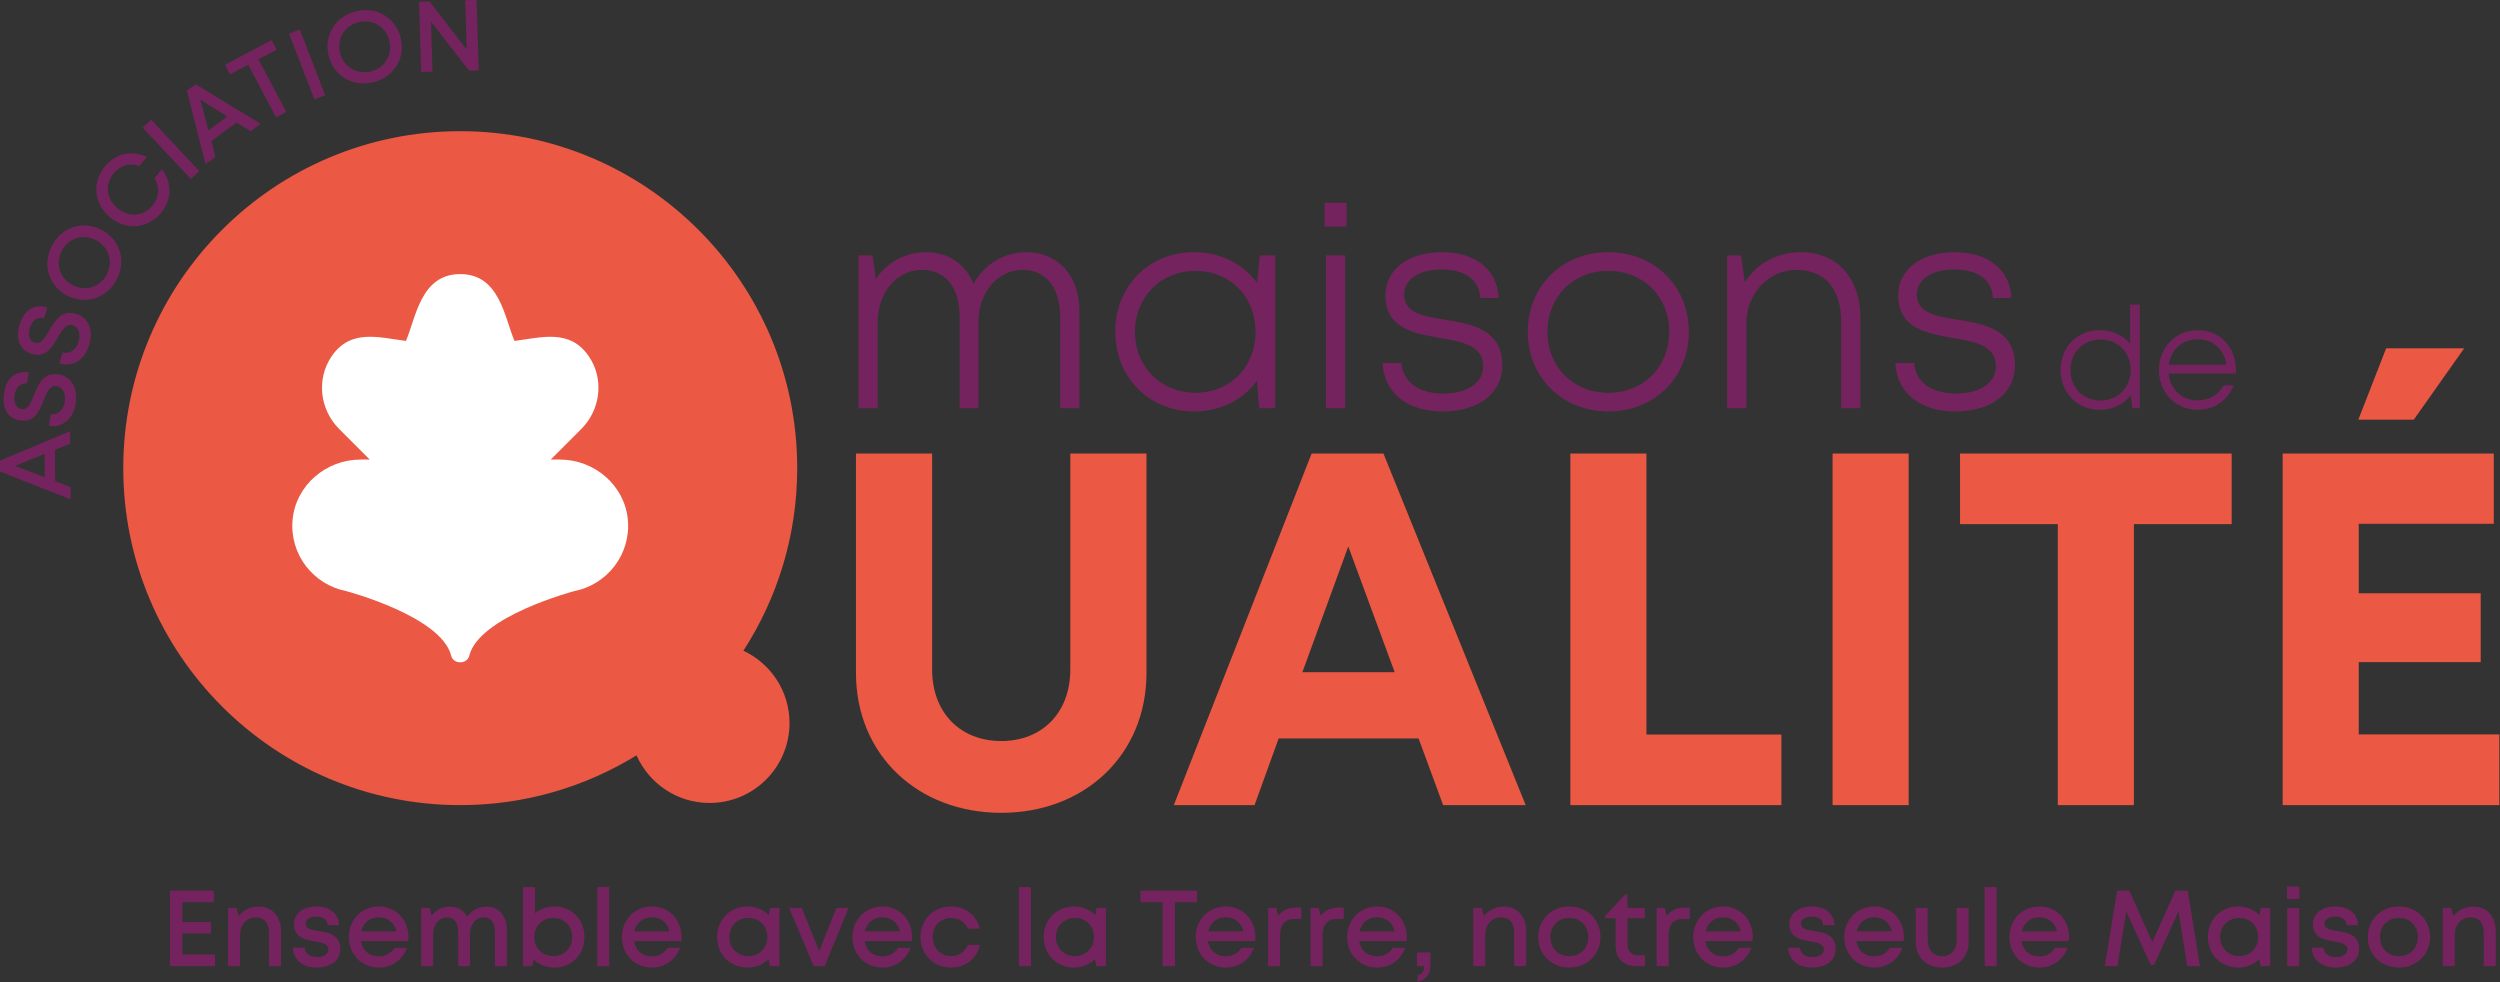
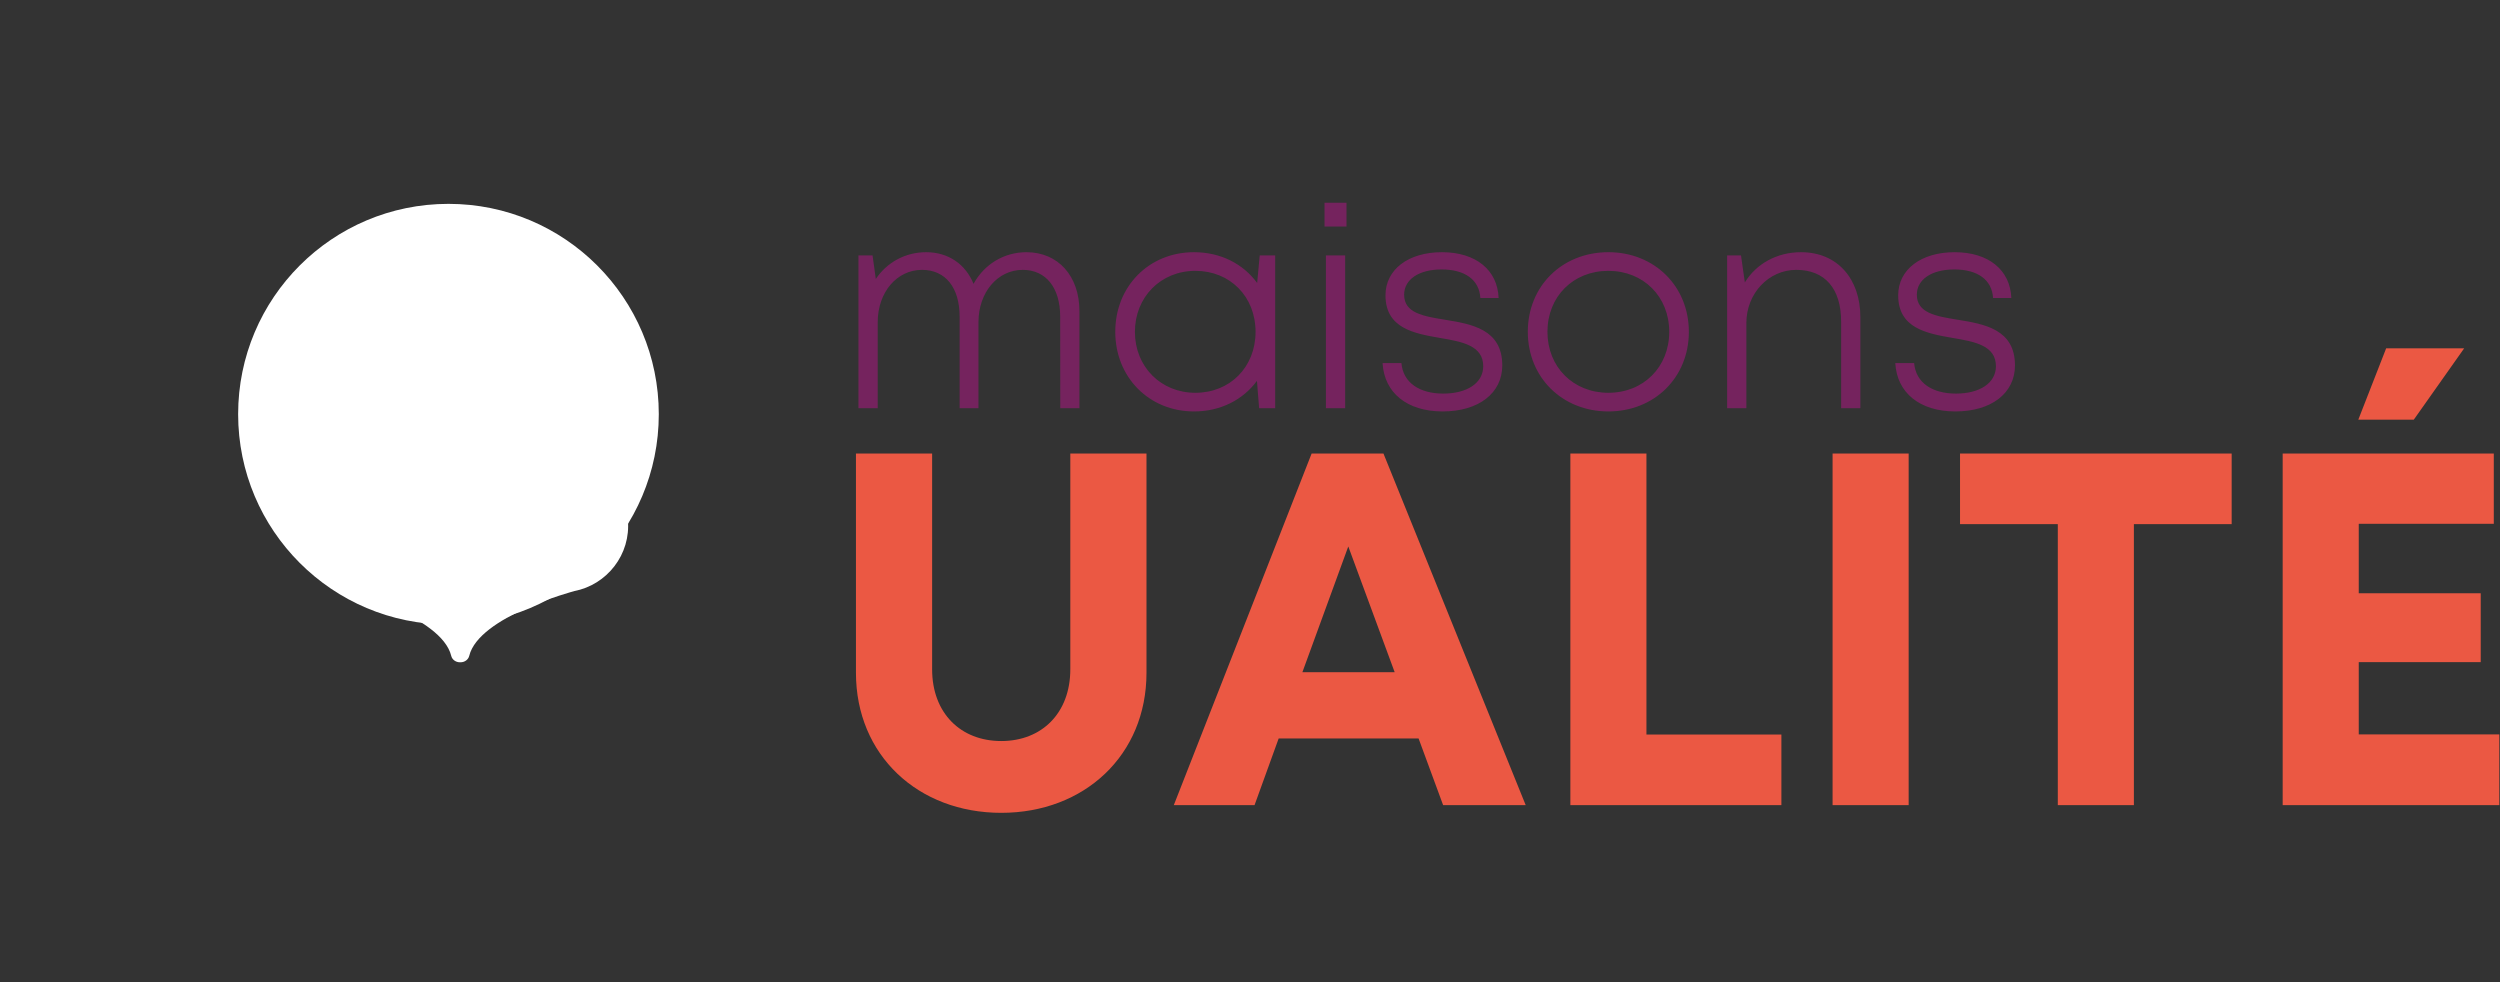
<svg xmlns="http://www.w3.org/2000/svg" width="100%" height="100%" viewBox="0 0 1400 550" version="1.1" xml:space="preserve" style="fill-rule:evenodd;clip-rule:evenodd;stroke-linejoin:round;stroke-miterlimit:2;">
  <rect x="0" y="0" width="1400" height="550" fill="#333333" stroke="none" />
  <g transform="matrix(4.167,0,0,4.167,1385.22,538.499)">
-     <path d="M0,-7.388C-1.15,-7.388 -2.116,-6.907 -2.71,-6.116L-3.021,-7.212L-4.141,-7.212L-4.141,0.61L-2.535,0.61L-2.535,-3.578C-2.535,-4.955 -1.661,-5.944 -0.432,-5.944C0.746,-5.944 1.364,-5.189 1.364,-3.769L1.364,0.61L2.972,0.61L2.972,-4.096C2.972,-6.022 1.83,-7.388 0,-7.388M-10.037,-0.733C-11.517,-0.733 -12.583,-1.803 -12.583,-3.301C-12.583,-4.799 -11.517,-5.869 -10.037,-5.869C-8.555,-5.869 -7.489,-4.799 -7.489,-3.301C-7.489,-1.803 -8.555,-0.733 -10.037,-0.733M-10.037,0.8C-7.648,0.8 -5.853,-0.95 -5.853,-3.301C-5.853,-5.658 -7.648,-7.402 -10.037,-7.402C-12.43,-7.402 -14.219,-5.667 -14.219,-3.301C-14.219,-0.95 -12.43,0.8 -10.037,0.8M-18.547,0.8C-16.641,0.8 -15.374,-0.183 -15.374,-1.703C-15.374,-3.633 -16.979,-3.888 -18.302,-4.109C-19.246,-4.264 -20.044,-4.401 -20.044,-5.092C-20.044,-5.662 -19.494,-6.041 -18.605,-6.041C-17.66,-6.041 -17.094,-5.641 -17.062,-4.896L-15.539,-4.896C-15.57,-6.414 -16.747,-7.402 -18.567,-7.402C-20.387,-7.402 -21.599,-6.444 -21.599,-5.04C-21.599,-3.226 -20.064,-2.93 -18.76,-2.706C-17.802,-2.545 -16.962,-2.375 -16.962,-1.634C-16.962,-0.979 -17.627,-0.613 -18.491,-0.613C-19.433,-0.613 -20.129,-1.045 -20.17,-1.873L-21.741,-1.873C-21.7,-0.249 -20.449,0.8 -18.547,0.8M-25.046,0.61L-23.44,0.61L-23.44,-7.212L-25.046,-7.212L-25.046,0.61ZM-25.073,-8.424L-23.413,-8.424L-23.413,-10.083L-25.073,-10.083L-25.073,-8.424ZM-31.506,-0.737C-32.981,-0.737 -34.07,-1.84 -34.07,-3.304C-34.07,-4.77 -32.981,-5.872 -31.506,-5.872C-30.031,-5.872 -28.953,-4.78 -28.953,-3.305C-28.953,-1.829 -30.031,-0.737 -31.506,-0.737M-28.582,-7.216L-28.769,-6.238C-29.48,-6.968 -30.478,-7.402 -31.632,-7.402C-33.964,-7.402 -35.705,-5.658 -35.705,-3.305C-35.705,-0.959 -33.964,0.8 -31.632,0.8C-30.492,0.8 -29.502,0.372 -28.794,-0.344L-28.638,0.606L-27.342,0.606L-27.342,-7.216L-28.582,-7.216ZM-36.784,0.61L-38.417,-9.53L-40.073,-9.53L-43.179,-2.635L-46.268,-9.53L-47.905,-9.53L-49.561,0.61L-47.865,0.61L-46.677,-6.735L-43.381,0.453L-42.956,0.453L-39.659,-6.741L-38.481,0.61L-36.784,0.61ZM-58.359,-5.953C-57.167,-5.953 -56.272,-5.25 -55.983,-4.062L-60.714,-4.062C-60.45,-5.222 -59.568,-5.953 -58.359,-5.953M-54.37,-3.282C-54.37,-5.559 -55.964,-7.402 -58.359,-7.402C-60.65,-7.402 -62.379,-5.643 -62.379,-3.301C-62.379,-0.963 -60.647,0.8 -58.359,0.8C-56.612,0.8 -55.183,-0.201 -54.561,-1.852L-56.254,-1.852C-56.667,-1.138 -57.425,-0.706 -58.359,-0.706C-59.64,-0.706 -60.553,-1.486 -60.754,-2.754L-54.404,-2.754C-54.385,-2.931 -54.37,-3.106 -54.37,-3.282M-65.701,0.61L-64.096,0.61L-64.096,-10.018L-65.701,-10.018L-65.701,0.61ZM-71.417,0.799C-69.255,0.799 -67.862,-0.589 -67.862,-2.693L-67.862,-7.212L-69.468,-7.212L-69.468,-2.919C-69.468,-1.576 -70.197,-0.736 -71.417,-0.736C-72.625,-0.736 -73.367,-1.561 -73.367,-2.919L-73.367,-7.212L-74.975,-7.212L-74.975,-2.693C-74.975,-0.589 -73.566,0.799 -71.417,0.799M-80.556,-5.953C-79.363,-5.953 -78.467,-5.25 -78.179,-4.062L-82.909,-4.062C-82.647,-5.222 -81.765,-5.953 -80.556,-5.953M-76.567,-3.282C-76.567,-5.559 -78.16,-7.402 -80.556,-7.402C-82.847,-7.402 -84.575,-5.643 -84.575,-3.301C-84.575,-0.963 -82.842,0.8 -80.556,0.8C-78.809,0.8 -77.38,-0.201 -76.757,-1.852L-78.45,-1.852C-78.864,-1.138 -79.62,-0.706 -80.556,-0.706C-81.836,-0.706 -82.749,-1.486 -82.95,-2.754L-76.6,-2.754C-76.582,-2.931 -76.567,-3.106 -76.567,-3.282M-88.902,0.8C-86.995,0.8 -85.728,-0.183 -85.728,-1.703C-85.728,-3.633 -87.335,-3.888 -88.658,-4.109C-89.601,-4.264 -90.399,-4.401 -90.399,-5.092C-90.399,-5.662 -89.848,-6.041 -88.96,-6.041C-88.015,-6.041 -87.448,-5.641 -87.417,-4.896L-85.894,-4.896C-85.925,-6.414 -87.103,-7.402 -88.923,-7.402C-90.742,-7.402 -91.956,-6.444 -91.956,-5.04C-91.956,-3.226 -90.42,-2.93 -89.116,-2.706C-88.158,-2.545 -87.318,-2.375 -87.318,-1.634C-87.318,-0.979 -87.982,-0.613 -88.845,-0.613C-89.788,-0.613 -90.483,-1.045 -90.525,-1.873L-92.096,-1.873C-92.055,-0.249 -90.804,0.8 -88.902,0.8M-100.853,-5.953C-99.662,-5.953 -98.766,-5.25 -98.477,-4.062L-103.208,-4.062C-102.945,-5.222 -102.063,-5.953 -100.853,-5.953M-96.864,-3.282C-96.864,-5.559 -98.459,-7.402 -100.853,-7.402C-103.145,-7.402 -104.873,-5.643 -104.873,-3.301C-104.873,-0.963 -103.14,0.8 -100.853,0.8C-99.106,0.8 -97.678,-0.201 -97.055,-1.852L-98.748,-1.852C-99.162,-1.138 -99.918,-0.706 -100.853,-0.706C-102.135,-0.706 -103.047,-1.486 -103.248,-2.754L-96.898,-2.754C-96.878,-2.931 -96.865,-3.106 -96.865,-3.282L-96.864,-3.282ZM-106.035,-7.256C-107.103,-7.256 -107.872,-6.887 -108.431,-6.145L-108.703,-7.212L-109.79,-7.212L-109.79,0.61L-108.182,0.61L-108.182,-3.561C-108.182,-4.979 -107.519,-5.738 -106.188,-5.738L-105.34,-5.738L-105.34,-7.256L-106.035,-7.256ZM-112.237,-0.85C-113.185,-0.85 -113.703,-1.369 -113.703,-2.303L-113.703,-5.837L-111.388,-5.837L-111.388,-7.211L-113.717,-7.211L-113.717,-9.037L-113.991,-9.037L-116.709,-6.148L-116.709,-5.837L-115.31,-5.837L-115.31,-2.176C-115.31,-0.447 -114.252,0.611 -112.539,0.611L-111.344,0.611L-111.344,-0.85L-112.237,-0.85ZM-121.523,-0.733C-123.005,-0.733 -124.071,-1.803 -124.071,-3.301C-124.071,-4.799 -123.005,-5.869 -121.523,-5.869C-120.043,-5.869 -118.977,-4.799 -118.977,-3.301C-118.977,-1.803 -120.043,-0.733 -121.523,-0.733M-121.523,0.8C-119.134,0.8 -117.341,-0.95 -117.341,-3.301C-117.341,-5.658 -119.134,-7.402 -121.523,-7.402C-123.917,-7.402 -125.706,-5.667 -125.706,-3.301C-125.706,-0.95 -123.917,0.8 -121.523,0.8M-130.293,-7.388C-131.443,-7.388 -132.409,-6.907 -133.002,-6.116L-133.315,-7.212L-134.434,-7.212L-134.434,0.61L-132.827,0.61L-132.827,-3.578C-132.827,-4.955 -131.954,-5.944 -130.725,-5.944C-129.546,-5.944 -128.929,-5.189 -128.929,-3.769L-128.929,0.61L-127.321,0.61L-127.321,-4.096C-127.321,-6.022 -128.464,-7.388 -130.293,-7.388M-141.927,2.695C-140.865,2.486 -140.187,1.758 -140.187,0.474L-140.187,-1.227L-142.012,-1.227L-142.012,0.611L-141.022,0.611C-141.022,1.226 -141.273,1.703 -141.927,1.861L-141.927,2.695ZM-147.361,-5.953C-146.169,-5.953 -145.274,-5.25 -144.985,-4.062L-149.716,-4.062C-149.452,-5.222 -148.57,-5.953 -147.361,-5.953M-143.372,-3.282C-143.372,-5.559 -144.966,-7.402 -147.361,-7.402C-149.652,-7.402 -151.381,-5.643 -151.381,-3.301C-151.381,-0.963 -149.648,0.8 -147.361,0.8C-145.614,0.8 -144.185,-0.201 -143.562,-1.852L-145.255,-1.852C-145.669,-1.138 -146.427,-0.706 -147.361,-0.706C-148.642,-0.706 -149.555,-1.486 -149.755,-2.754L-143.405,-2.754C-143.387,-2.931 -143.372,-3.106 -143.372,-3.282M-152.543,-7.256C-153.611,-7.256 -154.379,-6.887 -154.939,-6.145L-155.21,-7.212L-156.296,-7.212L-156.296,0.61L-154.69,0.61L-154.69,-3.561C-154.69,-4.979 -154.026,-5.738 -152.697,-5.738L-151.847,-5.738L-151.847,-7.256L-152.543,-7.256ZM-158.251,-7.256C-159.32,-7.256 -160.088,-6.887 -160.646,-6.145L-160.919,-7.212L-162.005,-7.212L-162.005,0.61L-160.399,0.61L-160.399,-3.561C-160.399,-4.979 -159.736,-5.738 -158.405,-5.738L-157.556,-5.738L-157.556,-7.256L-158.251,-7.256ZM-167.702,-5.953C-166.51,-5.953 -165.615,-5.25 -165.326,-4.062L-170.057,-4.062C-169.793,-5.222 -168.913,-5.953 -167.702,-5.953M-163.713,-3.282C-163.713,-5.559 -165.308,-7.402 -167.702,-7.402C-169.995,-7.402 -171.722,-5.643 -171.722,-3.301C-171.722,-0.963 -169.99,0.8 -167.702,0.8C-165.955,0.8 -164.527,-0.201 -163.904,-1.852L-165.598,-1.852C-166.01,-1.138 -166.768,-0.706 -167.702,-0.706C-168.984,-0.706 -169.896,-1.486 -170.098,-2.754L-163.747,-2.754C-163.728,-2.931 -163.714,-3.106 -163.714,-3.282L-163.713,-3.282ZM-171.552,-9.529L-179.163,-9.529L-179.163,-7.981L-176.19,-7.981L-176.19,0.61L-174.525,0.61L-174.525,-7.981L-171.552,-7.981L-171.552,-9.529ZM-187.965,-0.737C-189.441,-0.737 -190.528,-1.84 -190.528,-3.304C-190.528,-4.77 -189.441,-5.872 -187.965,-5.872C-186.491,-5.872 -185.411,-4.78 -185.411,-3.305C-185.411,-1.829 -186.491,-0.737 -187.965,-0.737M-185.042,-7.216L-185.229,-6.238C-185.939,-6.968 -186.937,-7.402 -188.091,-7.402C-190.423,-7.402 -192.164,-5.658 -192.164,-3.305C-192.164,-0.959 -190.423,0.8 -188.091,0.8C-186.951,0.8 -185.962,0.372 -185.254,-0.344L-185.097,0.606L-183.802,0.606L-183.802,-7.216L-185.042,-7.216ZM-195.487,0.61L-193.882,0.61L-193.882,-10.018L-195.487,-10.018L-195.487,0.61ZM-204.624,0.8C-202.693,0.8 -201.154,-0.409 -200.722,-2.237L-202.345,-2.237C-202.771,-1.286 -203.602,-0.733 -204.624,-0.733C-206.019,-0.733 -207.088,-1.854 -207.088,-3.305C-207.088,-4.756 -206.034,-5.869 -204.624,-5.869C-203.605,-5.869 -202.747,-5.325 -202.336,-4.425L-200.741,-4.425C-201.176,-6.22 -202.687,-7.402 -204.62,-7.402C-206.959,-7.402 -208.725,-5.647 -208.725,-3.309C-208.725,-0.971 -206.956,0.8 -204.624,0.8M-213.848,-5.953C-212.656,-5.953 -211.76,-5.25 -211.471,-4.062L-216.202,-4.062C-215.939,-5.222 -215.058,-5.953 -213.848,-5.953M-209.859,-3.282C-209.859,-5.559 -211.453,-7.402 -213.848,-7.402C-216.139,-7.402 -217.868,-5.643 -217.868,-3.301C-217.868,-0.963 -216.135,0.8 -213.848,0.8C-212.101,0.8 -210.672,-0.201 -210.05,-1.852L-211.743,-1.852C-212.156,-1.138 -212.913,-0.706 -213.848,-0.706C-215.129,-0.706 -216.041,-1.486 -216.242,-2.754L-209.893,-2.754C-209.874,-2.931 -209.859,-3.106 -209.859,-3.282M-220.037,-7.212L-222.336,-1.41L-224.68,-7.212L-226.376,-7.212L-223.076,0.61L-221.6,0.61L-218.382,-7.212L-220.037,-7.212ZM-231.851,-0.737C-233.325,-0.737 -234.414,-1.84 -234.414,-3.304C-234.414,-4.77 -233.325,-5.872 -231.851,-5.872C-230.375,-5.872 -229.297,-4.78 -229.297,-3.305C-229.297,-1.829 -230.375,-0.737 -231.851,-0.737M-228.926,-7.216L-229.114,-6.238C-229.825,-6.968 -230.823,-7.402 -231.977,-7.402C-234.308,-7.402 -236.049,-5.658 -236.049,-3.305C-236.049,-0.959 -234.308,0.8 -231.977,0.8C-230.836,0.8 -229.847,0.372 -229.139,-0.344L-228.983,0.606L-227.686,0.606L-227.686,-7.216L-228.926,-7.216ZM-244.824,-5.953C-243.632,-5.953 -242.737,-5.25 -242.447,-4.062L-247.179,-4.062C-246.915,-5.222 -246.034,-5.953 -244.824,-5.953M-240.835,-3.282C-240.835,-5.559 -242.429,-7.402 -244.824,-7.402C-247.115,-7.402 -248.844,-5.643 -248.844,-3.301C-248.844,-0.963 -247.112,0.8 -244.824,0.8C-243.077,0.8 -241.648,-0.201 -241.026,-1.852L-242.719,-1.852C-243.132,-1.138 -243.89,-0.706 -244.824,-0.706C-246.105,-0.706 -247.018,-1.486 -247.218,-2.754L-240.869,-2.754C-240.85,-2.931 -240.835,-3.106 -240.835,-3.282M-252.166,0.61L-250.561,0.61L-250.561,-10.018L-252.166,-10.018L-252.166,0.61ZM-258.074,-0.737C-259.549,-0.737 -260.636,-1.85 -260.636,-3.301C-260.636,-4.766 -259.549,-5.869 -258.074,-5.869C-256.6,-5.869 -255.521,-4.777 -255.521,-3.301C-255.521,-1.829 -256.6,-0.737 -258.074,-0.737M-257.947,-7.402C-258.952,-7.402 -259.842,-7.068 -260.525,-6.495L-260.525,-10.016L-262.133,-10.016L-262.133,0.61L-260.916,0.61L-260.709,-0.278C-260.005,0.399 -259.045,0.8 -257.947,0.8C-255.577,0.8 -253.881,-0.954 -253.881,-3.301C-253.881,-5.658 -255.577,-7.402 -257.947,-7.402M-267.072,-7.388C-268.107,-7.388 -269.061,-6.859 -269.628,-6.016C-270.073,-6.866 -270.909,-7.388 -271.974,-7.388C-272.927,-7.388 -273.822,-6.932 -274.41,-6.197L-274.687,-7.212L-275.826,-7.212L-275.826,0.61L-274.219,0.61L-274.219,-3.667C-274.219,-4.995 -273.415,-5.944 -272.37,-5.944C-271.387,-5.944 -270.841,-5.224 -270.841,-3.966L-270.841,0.61L-269.278,0.61L-269.278,-3.664C-269.278,-4.995 -268.479,-5.944 -267.44,-5.944C-266.464,-5.944 -265.916,-5.224 -265.916,-3.966L-265.916,0.61L-264.309,0.61L-264.309,-4.361C-264.309,-6.132 -265.421,-7.388 -267.072,-7.388M-281.523,-5.953C-280.33,-5.953 -279.435,-5.25 -279.147,-4.062L-283.878,-4.062C-283.614,-5.222 -282.732,-5.953 -281.523,-5.953M-277.534,-3.282C-277.534,-5.559 -279.127,-7.402 -281.523,-7.402C-283.814,-7.402 -285.542,-5.643 -285.542,-3.301C-285.542,-0.963 -283.81,0.8 -281.523,0.8C-279.776,0.8 -278.347,-0.201 -277.724,-1.852L-279.417,-1.852C-279.831,-1.138 -280.589,-0.706 -281.523,-0.706C-282.803,-0.706 -283.717,-1.486 -283.918,-2.754L-277.567,-2.754C-277.549,-2.931 -277.534,-3.106 -277.534,-3.282M-289.869,0.8C-287.964,0.8 -286.696,-0.183 -286.696,-1.703C-286.696,-3.633 -288.302,-3.888 -289.625,-4.109C-290.568,-4.264 -291.367,-4.401 -291.367,-5.092C-291.367,-5.662 -290.816,-6.041 -289.928,-6.041C-288.983,-6.041 -288.415,-5.641 -288.384,-4.896L-286.861,-4.896C-286.893,-6.414 -288.07,-7.402 -289.89,-7.402C-291.709,-7.402 -292.922,-6.444 -292.922,-5.04C-292.922,-3.226 -291.387,-2.93 -290.083,-2.706C-289.125,-2.545 -288.285,-2.375 -288.285,-1.634C-288.285,-0.979 -288.949,-0.613 -289.814,-0.613C-290.757,-0.613 -291.451,-1.045 -291.492,-1.873L-293.063,-1.873C-293.022,-0.249 -291.772,0.8 -289.869,0.8M-297.633,-7.388C-298.784,-7.388 -299.75,-6.907 -300.343,-6.116L-300.655,-7.212L-301.774,-7.212L-301.774,0.61L-300.167,0.61L-300.167,-3.578C-300.167,-4.955 -299.294,-5.944 -298.064,-5.944C-296.887,-5.944 -296.268,-5.189 -296.268,-3.769L-296.268,0.61L-294.662,0.61L-294.662,-4.096C-294.662,-6.022 -295.804,-7.388 -297.633,-7.388M-307.919,-0.963L-307.919,-3.794L-304.07,-3.794L-304.07,-5.314L-307.919,-5.314L-307.919,-7.972L-303.695,-7.972L-303.695,-9.531L-309.584,-9.531L-309.584,0.612L-303.535,0.612L-303.535,-0.963L-307.919,-0.963Z" style="fill:rgb(117,35,94);fill-rule:nonzero;" />
-   </g>
+     </g>
  <g transform="matrix(4.167,0,0,4.167,251.14,114.162)">
    <path d="M0,56.533C15.611,56.533 28.266,43.878 28.266,28.266C28.266,12.655 15.611,0 0,0C-15.611,0 -28.266,12.655 -28.266,28.266C-28.266,43.878 -15.611,56.533 0,56.533" style="fill:white;fill-rule:nonzero;" />
  </g>
  <g transform="matrix(4.167,0,0,4.167,1095.03,113.546)">
    <path d="M0,28.044C4.803,28.044 8.005,25.604 8.005,21.862C8.005,16.982 3.867,16.302 0.308,15.721C-2.628,15.245 -5.184,14.819 -5.184,12.355C-5.184,10.317 -3.213,8.962 -0.152,8.962C3,8.962 4.912,10.359 5.061,12.795L7.514,12.795C7.365,9.028 4.453,6.644 -0.099,6.644C-4.64,6.644 -7.69,8.986 -7.69,12.435C-7.69,16.877 -3.849,17.565 -0.328,18.173C2.646,18.675 5.445,19.2 5.445,21.968C5.445,24.246 3.244,25.646 0.08,25.646C-3.115,25.646 -5.328,24.185 -5.548,21.542L-8.081,21.542C-7.86,25.543 -4.792,28.044 0,28.044M-20.739,6.644C-24.014,6.644 -26.768,8.212 -28.299,10.705L-28.813,7.077L-30.679,7.077L-30.679,27.611L-28.094,27.611L-28.094,16.165C-28.094,12.192 -25.109,9.017 -21.379,9.017C-17.541,9.017 -15.359,11.544 -15.359,15.945L-15.359,27.611L-12.774,27.611L-12.774,15.359C-12.774,10.252 -15.838,6.644 -20.739,6.644M-46.642,25.538C-51.358,25.538 -54.826,22.07 -54.826,17.345C-54.826,12.606 -51.369,9.149 -46.642,9.149C-41.915,9.149 -38.459,12.618 -38.459,17.345C-38.459,22.07 -41.915,25.538 -46.642,25.538M-46.642,28.044C-40.452,28.044 -35.821,23.482 -35.821,17.345C-35.821,11.207 -40.452,6.644 -46.642,6.644C-52.821,6.644 -57.465,11.169 -57.465,17.345C-57.465,23.482 -52.821,28.044 -46.642,28.044M-68.902,28.044C-64.099,28.044 -60.897,25.604 -60.897,21.862C-60.897,16.982 -65.035,16.302 -68.594,15.721C-71.53,15.245 -74.086,14.819 -74.086,12.355C-74.086,10.317 -72.116,8.962 -69.055,8.962C-65.902,8.962 -63.989,10.359 -63.841,12.795L-61.388,12.795C-61.537,9.028 -64.449,6.644 -69.002,6.644C-73.542,6.644 -76.592,8.986 -76.592,12.435C-76.592,16.877 -72.75,17.565 -69.229,18.173C-66.256,18.675 -63.457,19.2 -63.457,21.968C-63.457,24.246 -65.659,25.646 -68.823,25.646C-72.017,25.646 -74.229,24.185 -74.451,21.542L-76.983,21.542C-76.762,25.543 -73.694,28.044 -68.902,28.044M-84.599,27.611L-82.013,27.611L-82.013,7.077L-84.599,7.077L-84.599,27.611ZM-84.782,3.198L-81.832,3.198L-81.832,0L-84.782,0L-84.782,3.198ZM-102.141,25.538C-106.796,25.538 -110.267,22.018 -110.267,17.345C-110.267,12.682 -106.796,9.149 -102.141,9.149C-97.464,9.149 -94.052,12.621 -94.052,17.345C-94.052,22.066 -97.464,25.538 -102.141,25.538M-93.494,7.077L-93.837,10.781C-95.704,8.229 -98.715,6.644 -102.328,6.644C-108.366,6.644 -112.906,11.218 -112.906,17.345C-112.906,23.444 -108.366,28.044 -102.328,28.044C-98.733,28.044 -95.733,26.467 -93.865,23.934L-93.574,27.611L-91.414,27.611L-91.414,7.077L-93.494,7.077ZM-124.838,6.644C-127.863,6.644 -130.519,8.264 -131.951,10.898C-133.018,8.283 -135.31,6.644 -138.326,6.644C-141.107,6.644 -143.581,7.997 -145.087,10.239L-145.525,7.077L-147.418,7.077L-147.418,27.611L-144.832,27.611L-144.832,16.032C-144.821,11.994 -142.228,9.017 -138.885,9.017C-135.721,9.017 -133.824,11.397 -133.824,15.306L-133.824,27.611L-131.291,27.611L-131.291,16.032C-131.28,11.994 -128.686,9.017 -125.344,9.017C-122.219,9.017 -120.309,11.419 -120.309,15.306L-120.298,27.611L-117.724,27.611L-117.724,14.534C-117.724,9.891 -120.557,6.644 -124.838,6.644" style="fill:rgb(117,35,94);fill-rule:nonzero;" />
  </g>
  <g transform="matrix(4.167,0,0,4.167,1320.9,239.014)">
    <path d="M0,41.333L0,31.625L16.392,31.625L16.392,22.37L0,22.37L0,13.035L18.148,13.035L18.148,3.59L-10.224,3.59L-10.224,50.846L18.89,50.846L18.89,41.333L0,41.333ZM14.165,-10.544L3.682,-10.544L-0.061,-0.958L7.395,-0.958L14.165,-10.544ZM-17.08,3.59L-53.584,3.59L-53.584,13.079L-40.444,13.079L-40.444,50.846L-30.219,50.846L-30.219,13.079L-17.08,13.079L-17.08,3.59ZM-70.712,50.846L-60.487,50.846L-60.487,3.591L-70.712,3.591L-70.712,50.846ZM-95.727,41.358L-95.727,3.59L-105.951,3.59L-105.951,50.846L-77.591,50.846L-77.591,41.358L-95.727,41.358ZM-135.795,16.078L-129.562,32.975L-141.963,32.975L-135.795,16.078ZM-123.048,50.846L-111.952,50.846L-131.069,3.59L-140.722,3.59L-159.246,50.846L-148.395,50.846L-145.153,41.886L-126.347,41.886L-123.048,50.846ZM-182.432,51.877C-171.269,51.877 -162.915,44.138 -162.915,33.061L-162.915,3.59L-173.152,3.59L-173.152,32.588C-173.152,38.491 -177,42.229 -182.432,42.229C-187.875,42.229 -191.723,38.491 -191.723,32.588L-191.723,3.59L-201.96,3.59L-201.96,33.061C-201.96,44.138 -193.608,51.877 -182.432,51.877" style="fill:rgb(235,88,67);fill-rule:nonzero;" />
  </g>
  <g transform="matrix(4.167,0,0,4.167,1230.73,210.068)">
-     <path d="M0,-4.815C2.01,-4.815 3.557,-3.484 3.85,-1.405L-3.893,-1.405C-3.604,-3.435 -2.065,-4.815 0,-4.815M5.136,-0.684C5.136,-3.672 3.065,-6.041 0,-6.041C-2.964,-6.041 -5.21,-3.741 -5.21,-0.695C-5.21,2.362 -2.964,4.662 0,4.662C2.188,4.662 3.945,3.472 4.846,1.381L3.481,1.381C2.787,2.644 1.545,3.397 0,3.397C-2.138,3.397 -3.71,1.936 -3.919,-0.204L5.109,-0.204C5.122,-0.362 5.136,-0.526 5.136,-0.684M-13.063,3.411C-15.392,3.411 -17.115,1.656 -17.115,-0.689C-17.115,-3.042 -15.392,-4.79 -13.063,-4.79C-10.723,-4.79 -9.003,-3.039 -9.003,-0.689C-9.003,1.648 -10.723,3.411 -13.063,3.411M-9.083,-9.477L-9.083,-4.201C-10.031,-5.343 -11.467,-6.041 -13.156,-6.041C-16.217,-6.041 -18.432,-3.755 -18.432,-0.689C-18.432,2.362 -16.217,4.662 -13.156,4.662C-11.409,4.662 -9.933,3.913 -8.988,2.701L-8.803,4.446L-7.792,4.446L-7.792,-9.477L-9.083,-9.477Z" style="fill:rgb(117,35,94);fill-rule:nonzero;" />
-   </g>
+     </g>
  <g transform="matrix(4.167,0,0,4.167,257.737,450.87)">
-     <path d="M0,-90.57C-25.01,-90.57 -45.286,-70.296 -45.286,-45.285C-45.286,-20.274 -25.01,0 0,0C8.686,0 16.798,-2.449 23.69,-6.689C25.359,-2.922 29.124,-0.29 33.509,-0.29C39.441,-0.29 44.25,-5.097 44.25,-11.03C44.25,-15.334 41.711,-19.037 38.055,-20.751C42.623,-27.821 45.285,-36.24 45.285,-45.285C45.285,-70.296 25.01,-90.57 0,-90.57M0.34,-15.247C-15.968,-15.247 -29.312,-28.59 -29.312,-44.9C-29.312,-61.207 -15.968,-74.549 0.34,-74.549C16.648,-74.549 29.991,-61.207 29.991,-44.9C29.991,-28.59 16.648,-15.247 0.34,-15.247" style="fill:rgb(235,88,67);fill-rule:nonzero;" />
-   </g>
+     </g>
  <g transform="matrix(4.167,0,0,4.167,257.734,120.386)">
-     <path d="M0,68.958C19.042,68.958 34.479,53.522 34.479,34.479C34.479,15.437 19.042,0 0,0C-19.043,0 -34.479,15.437 -34.479,34.479C-34.479,53.522 -19.043,68.958 0,68.958" style="fill:rgb(235,88,67);fill-rule:nonzero;" />
-   </g>
+     </g>
  <g transform="matrix(4.167,0,0,4.167,351.598,233.36)">
    <path d="M0,13.834C-0.434,9.207 -4.494,5.759 -9.139,5.759L-10.368,5.759L-6.258,1.651C-3.65,-0.958 -3.166,-5.084 -5.251,-8.127C-7.783,-11.822 -11.53,-10.67 -15.254,-10.181L-15.241,-10.197C-16.592,-13.411 -17.246,-19.167 -22.527,-19.167L-22.529,-19.167C-27.808,-19.167 -28.463,-13.411 -29.814,-10.197L-29.8,-10.181C-33.526,-10.67 -37.272,-11.822 -39.805,-8.127C-41.888,-5.084 -41.405,-0.958 -38.797,1.651L-34.687,5.759L-35.915,5.759C-40.562,5.759 -44.622,9.207 -45.054,13.834C-45.494,18.535 -42.222,22.599 -37.841,23.436L-37.851,23.438C-37.851,23.438 -25.027,26.817 -23.737,32.139C-23.612,32.659 -23.114,33.001 -22.581,33.001L-22.475,33.001C-21.941,33.001 -21.444,32.659 -21.317,32.139C-20.028,26.817 -7.202,23.438 -7.202,23.438L-7.213,23.436C-2.833,22.599 0.439,18.535 0,13.834" style="fill:white;fill-rule:nonzero;" />
  </g>
  <g transform="matrix(4.167,0,0,4.167,260.517,279.438)">
-     <path d="M0,-67.018L0.207,-60.384L-4.805,-66.869L-6.208,-66.825L-5.915,-57.378L-4.394,-57.426L-4.604,-64.171L0.512,-57.578L1.815,-57.619L1.521,-67.065L0,-67.018ZM-12.747,-57.446C-14.648,-57.011 -16.4,-58.123 -16.831,-60.013C-17.262,-61.903 -16.167,-63.664 -14.266,-64.099C-12.364,-64.532 -10.624,-63.432 -10.189,-61.529C-9.755,-59.626 -10.847,-57.879 -12.747,-57.446M-12.416,-55.991C-9.619,-56.629 -8.028,-59.146 -8.653,-61.879C-9.276,-64.613 -11.802,-66.19 -14.598,-65.553C-17.397,-64.914 -18.992,-62.392 -18.368,-59.663C-17.745,-56.932 -15.215,-55.352 -12.416,-55.991M-20.271,-53.705L-18.823,-54.262L-22.222,-63.082L-23.669,-62.524L-20.271,-53.705ZM-26.019,-61.668L-32.289,-58.347L-31.614,-57.071L-29.165,-58.369L-25.416,-51.292L-24.047,-52.018L-27.793,-59.094L-25.344,-60.392L-26.019,-61.668ZM-35.605,-53.684L-31.975,-51.396L-34.509,-49.544L-35.605,-53.684ZM-28.848,-49.418L-27.49,-50.411L-36.223,-55.735L-37.402,-54.874L-34.891,-45.002L-33.562,-45.975L-34.123,-48.106L-30.719,-50.594L-28.848,-49.418ZM-36.87,-43.005L-35.738,-44.066L-42.198,-50.964L-43.332,-49.904L-36.87,-43.005ZM-40.871,-38.464C-39.413,-40.213 -39.365,-42.507 -40.758,-44.309L-41.766,-43.1C-41.01,-41.913 -41.097,-40.533 -42.023,-39.425C-43.235,-37.97 -45.213,-37.811 -46.727,-39.075C-48.243,-40.337 -48.449,-42.316 -47.236,-43.771C-46.34,-44.847 -45.048,-45.205 -43.792,-44.746L-42.786,-45.951C-44.739,-46.934 -46.957,-46.45 -48.389,-44.732C-50.18,-42.582 -49.91,-39.674 -47.737,-37.863C-45.571,-36.057 -42.662,-36.316 -40.871,-38.464M-48.187,-30.144C-49.113,-28.428 -51.103,-27.842 -52.809,-28.762C-54.515,-29.681 -55.121,-31.667 -54.195,-33.383C-53.269,-35.1 -51.295,-35.685 -49.577,-34.759C-47.859,-33.832 -47.263,-31.862 -48.187,-30.144M-46.875,-29.437C-45.513,-31.961 -46.361,-34.816 -48.829,-36.146C-51.297,-37.477 -54.147,-36.614 -55.508,-34.09C-56.87,-31.562 -56.022,-28.703 -53.557,-27.374C-51.092,-26.046 -48.238,-26.909 -46.875,-29.437M-50.525,-20.74C-49.973,-22.578 -50.496,-24.33 -52.307,-24.874C-54.253,-25.459 -55.154,-23.921 -55.927,-22.615C-56.508,-21.614 -57.016,-20.748 -57.852,-21C-58.589,-21.221 -58.777,-22.094 -58.504,-23C-58.22,-23.948 -57.505,-24.551 -56.602,-24.278L-56.163,-25.739C-57.871,-26.251 -59.285,-25.417 -59.877,-23.45C-60.459,-21.513 -59.868,-19.986 -58.235,-19.496C-56.367,-18.934 -55.508,-20.409 -54.752,-21.699C-54.168,-22.714 -53.648,-23.618 -52.747,-23.348C-51.915,-23.097 -51.657,-22.12 -51.948,-21.154C-52.267,-20.089 -53.078,-19.422 -54.089,-19.727L-54.544,-18.218C-52.694,-17.662 -51.137,-18.704 -50.525,-20.74M-52.336,-12.929C-52.065,-14.828 -52.845,-16.482 -54.717,-16.748C-56.727,-17.036 -57.389,-15.379 -57.958,-13.972C-58.381,-12.895 -58.755,-11.963 -59.619,-12.086C-60.38,-12.196 -60.697,-13.031 -60.563,-13.966C-60.425,-14.947 -59.808,-15.65 -58.875,-15.516L-58.66,-17.025C-60.425,-17.276 -61.698,-16.24 -61.987,-14.205C-62.272,-12.205 -61.46,-10.782 -59.772,-10.542C-57.841,-10.267 -57.211,-11.854 -56.659,-13.242C-56.233,-14.334 -55.855,-15.306 -54.924,-15.173C-54.063,-15.05 -53.662,-14.122 -53.804,-13.124C-53.96,-12.024 -54.662,-11.243 -55.707,-11.393L-55.93,-9.832C-54.018,-9.56 -52.635,-10.824 -52.336,-12.929M-60.498,-4.45L-56.52,-6.057L-56.499,-2.918L-60.498,-4.45ZM-53.087,-7.437L-53.098,-9.119L-62.524,-5.147L-62.516,-3.689L-53.038,0.047L-53.05,-1.6L-55.107,-2.391L-55.135,-6.606L-53.087,-7.437Z" style="fill:rgb(117,35,94);fill-rule:nonzero;" />
-   </g>
+     </g>
</svg>